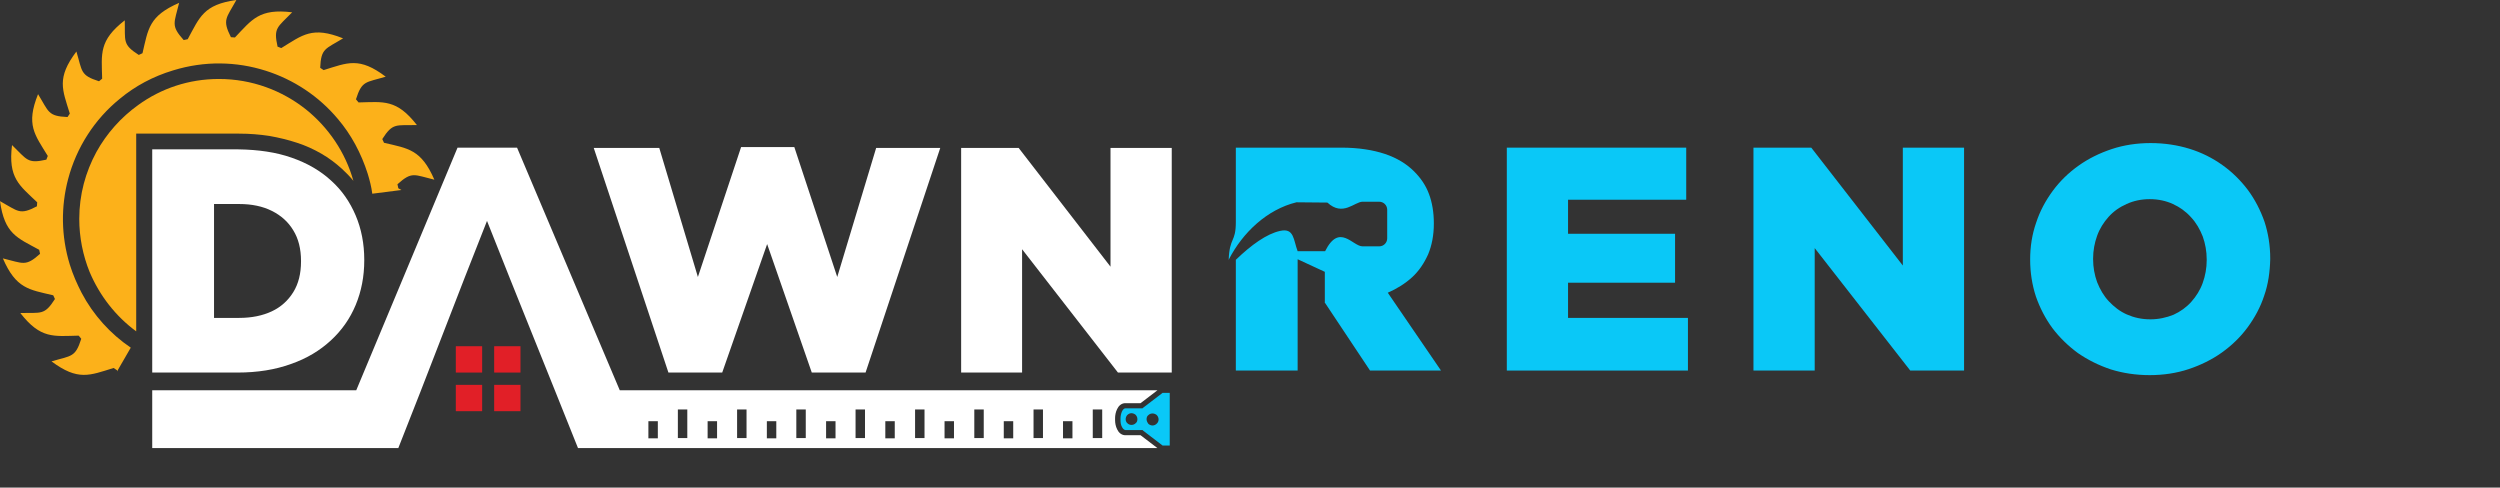
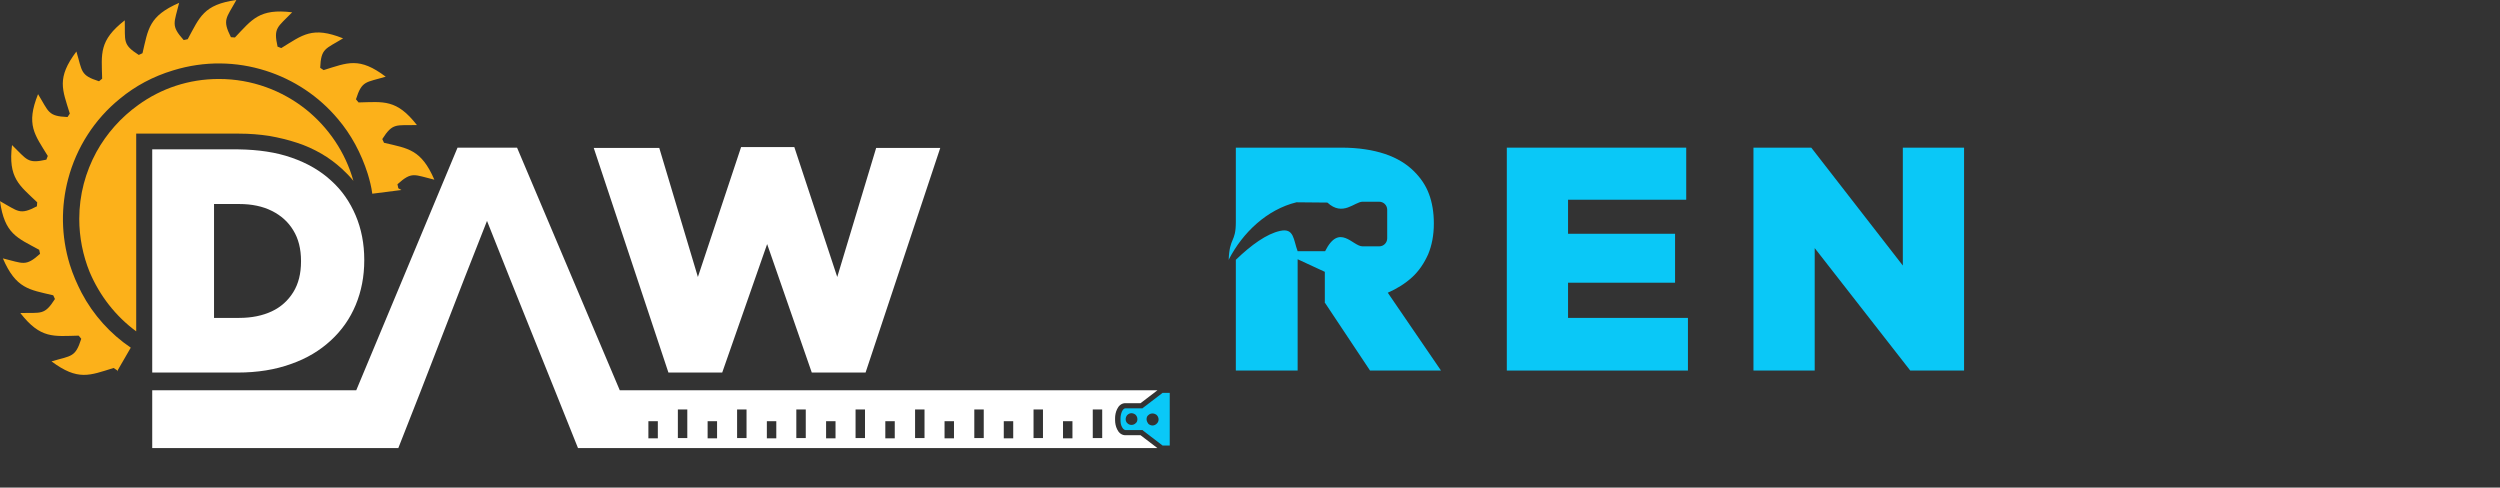
<svg xmlns="http://www.w3.org/2000/svg" version="1.1" id="Layer_1" x="0px" y="0px" viewBox="0 0 873.7 170.4" style="enable-background:new 0 0 873.7 170.4;" xml:space="preserve">
  <rect x="0" y="0" width="873.7" height="170.4" fill="#333333" stroke="none" />
  <style type="text/css">
	.st0{fill-rule:evenodd;clip-rule:evenodd;fill:#FCB11A;}
	.st1{fill-rule:evenodd;clip-rule:evenodd;fill:#E11F27;}
	.st2{fill:#FFFFFF;}
	.st3{fill-rule:evenodd;clip-rule:evenodd;fill:#FFFFFF;}
	.st4{fill:#0AC8F7;}
</style>
  <g>
    <g>
      <path class="st0" d="M76.5,27.6c11.5,0,22.1,4,30.5,10.7c7.8,6.3,13.7,14.9,16.5,24.9c-1.2-1.5-2.6-2.9-4-4.2l0,0    c-2.2-2-4.6-3.8-7.2-5.3c-2.6-1.5-5.4-2.8-8.5-3.8v0c-3-1-6.3-1.8-9.7-2.4v0c-3.3-0.5-6.8-0.8-10.7-0.8v0H53.2h-5.6v5.6v63.5    c-7.2-5.3-12.8-12.5-16.3-20.8c-2.3-5.7-3.6-12-3.6-18.5c0-8.5,2.2-16.4,6-23.4c3.6-6.5,8.6-12.1,14.6-16.4    C56.3,30.9,66,27.6,76.5,27.6z" />
      <path class="st0" d="M62.6,1C52,5.6,51.8,10.1,49.8,18.6l-1.3,0.6c-5.8-3.7-4.7-4.8-4.9-12.1c-9.1,7.1-8.1,11.6-7.9,20.4    c-0.4,0.3-0.7,0.6-1.1,0.9c-6.6-2.1-5.8-3.4-7.9-10.4c-7,9.3-4.9,13.3-2.3,21.7l-0.8,1.2c-6.9-0.3-6.5-1.8-10.3-8    C9,43.6,12.1,47,16.7,54.5l-0.5,1.3c-6.7,1.5-6.7,0-12-5.1c-1.4,11.5,2.5,14,8.8,20c0,0.5-0.1,1-0.1,1.4C6.8,75.3,6.4,73.8,0,70.3    c1.6,11.5,6,12.8,13.7,17c0.1,0.5,0.2,0.9,0.3,1.4C8.9,93.3,8.1,92,1,90.3c4.6,10.6,9.1,10.9,17.6,12.9c0.2,0.4,0.4,0.9,0.6,1.3    c-3.7,5.8-4.8,4.7-12.1,4.9c7.1,9.1,11.6,8.1,20.4,7.9l0.9,1.1c-2.1,6.6-3.4,5.8-10.4,7.9c9.3,6.9,13.3,4.9,21.7,2.3l1.2,0.8    l0,0.4l4.8-8.3c-7.1-4.8-13.1-11.4-17.2-19.2c-1.6-3.1-3-6.3-4.1-9.8c-3.1-10.1-3.1-20.4-0.6-29.9c2.9-11,9.2-20.9,18.1-28.1    c5.3-4.4,11.6-7.8,18.6-9.9c11-3.4,22.2-3.1,32.3,0.1c9.8,3.1,18.6,8.9,25.3,16.9c4.6,5.4,8.1,11.9,10.4,19.1    c0.7,2.3,1.3,4.6,1.6,7l10.2-1.3l-1.1-0.6c-0.1-0.5-0.2-0.9-0.3-1.4c5.1-4.6,5.8-3.3,12.9-1.6c-4.6-10.6-9.1-10.9-17.6-12.9    l-0.6-1.3c3.7-5.8,4.8-4.7,12.1-4.9c-7.1-9.1-11.6-8.1-20.4-7.9l-0.9-1.1c2.1-6.6,3.4-5.8,10.4-7.9c-9.3-7-13.3-4.9-21.7-2.3    l-1.2-0.8c0.3-6.9,1.8-6.5,8-10.3c-10.8-4.3-14.1-1.2-21.6,3.4l-1.3-0.5c-1.5-6.7,0-6.7,5.1-12c-11.5-1.4-14,2.5-20,8.8    c-0.5,0-0.9-0.1-1.4-0.1C77.6,6.8,79.1,6.4,82.6,0c-11.5,1.6-12.8,6-17,13.7c-0.5,0.1-0.9,0.2-1.4,0.3C59.6,8.9,60.9,8.1,62.6,1z" />
    </g>
-     <path class="st1" d="M181.9,134.5h-9.2v9.2h9.2V134.5L181.9,134.5z M168.5,121h-9.2v9.2h9.2V121L168.5,121z M181.9,121h-9.2v9.2   h9.2V121L181.9,121z M168.5,134.5h-9.2v9.2h9.2V134.5z" />
    <g>
-       <polygon class="st2" points="335.9,130.2 357.2,130.2 357.2,87.1 390.7,130.2 409.5,130.2 409.5,51.7 388.1,51.7 388.1,93.2     356,51.7 335.9,51.7   " />
      <polygon class="st2" points="233.6,130.2 252.4,130.2 268.1,85.3 283.7,130.2 302.5,130.2 328.6,51.7 306.2,51.7 292.6,96.8     277.6,51.4 259,51.4 243.9,96.8 230.4,51.7 207.5,51.7   " />
-       <path class="st2" d="M53.2,130.2H83c7,0,13.2-1,18.7-3c5.5-1.9,10.1-4.7,13.9-8.2c3.8-3.5,6.7-7.6,8.7-12.4c2-4.8,3-10,3-15.6    v-0.2c0-5.6-1-10.8-3-15.5c-2-4.7-4.8-8.8-8.6-12.2c-3.7-3.4-8.3-6.1-13.8-8c-5.4-1.9-11.6-2.8-18.6-2.9H53.2V130.2L53.2,130.2z     M83.6,71.3c4.4,0,8.2,0.8,11.4,2.4c3.2,1.6,5.7,3.8,7.5,6.8c1.8,2.9,2.7,6.5,2.7,10.7v0.2c0,4.2-0.9,7.8-2.7,10.7    c-1.8,2.9-4.3,5.2-7.5,6.7c-3.2,1.5-7,2.3-11.4,2.3h-8.8V71.3H83.6z" />
+       <path class="st2" d="M53.2,130.2H83c7,0,13.2-1,18.7-3c5.5-1.9,10.1-4.7,13.9-8.2c3.8-3.5,6.7-7.6,8.7-12.4c2-4.8,3-10,3-15.6    v-0.2c0-5.6-1-10.8-3-15.5c-2-4.7-4.8-8.8-8.6-12.2c-3.7-3.4-8.3-6.1-13.8-8c-5.4-1.9-11.6-2.8-18.6-2.9H53.2V130.2L53.2,130.2z     M83.6,71.3c4.4,0,8.2,0.8,11.4,2.4c3.2,1.6,5.7,3.8,7.5,6.8c1.8,2.9,2.7,6.5,2.7,10.7v0.2c0,4.2-0.9,7.8-2.7,10.7    c-1.8,2.9-4.3,5.2-7.5,6.7c-3.2,1.5-7,2.3-11.4,2.3h-8.8V71.3z" />
      <path class="st3" d="M216.6,136.4h187.9l-5.9,4.5h-5.3l0,0l-0.2,0h0c-1.3,0.1-2.2,1-2.7,2.1c-0.5,1-0.7,2.2-0.7,3.1l0,0l0,0.4    l0,0.4l0,0c0,0.9,0.2,2.1,0.7,3.1c0.5,1.1,1.4,2,2.7,2.1h0l0.2,0l0,0h5.3l5.9,4.5H225.1h-21.4H202c-10.6-26.6-21.1-52.3-31.8-79.4    c-10.5,26.4-20.5,53-31,79.4h-1.8H116H53.2v-20.2h71.3c11.8-28.1,23.4-56.2,35.4-84.8h20.8L216.6,136.4L216.6,136.4z M340.5,143.1    v10h3.3v-10H340.5L340.5,143.1z M361.2,143.1v10h3.3v-10H361.2L361.2,143.1z M381.9,143.1v10h3.3v-10H381.9L381.9,143.1z     M299,143.1v10h3.3v-10H299L299,143.1z M319.8,143.1v10h3.3v-10H319.8L319.8,143.1z M257.6,143.1v10h3.3v-10H257.6L257.6,143.1z     M278.3,143.1v10h3.3v-10H278.3L278.3,143.1z M236.9,143.1v10h3.3v-10H236.9L236.9,143.1z M350.8,147.2v6h3.3v-6H350.8    L350.8,147.2z M371.5,147.2v6h3.3v-6H371.5L371.5,147.2z M309.4,147.2v6h3.3v-6H309.4L309.4,147.2z M330.1,147.2v6h3.3v-6H330.1    L330.1,147.2z M268,147.2v6h3.3v-6H268L268,147.2z M288.7,147.2v6h3.3v-6H288.7L288.7,147.2z M226.6,147.2v6h3.3v-6H226.6    L226.6,147.2z M247.3,147.2v6h3.3v-6H247.3z" />
    </g>
    <path class="st4" d="M406.3,137.3l-6.8,5.2l-0.2,0.2h-0.3h-5.6v0l-0.1,0v0c-0.5,0-0.9,0.5-1.2,1.1c-0.3,0.7-0.5,1.6-0.5,2.3h0   l0,0.4v0v0l0,0.4h0c0,0.7,0.1,1.6,0.5,2.3c0.3,0.6,0.7,1,1.2,1.1v0l0.1,0v0h5.6h0.3l0.2,0.2l6.8,5.2h2.5c0-3.1,0-6.1,0-9.2   s0-6.1,0-9.2L406.3,137.3L406.3,137.3z M393.4,146.5c0-0.5,0.2-1,0.5-1.4c0.4-0.4,0.9-0.7,1.5-0.7c0.5,0,1,0.2,1.4,0.5   c0.4,0.4,0.7,0.9,0.7,1.6c0,0.6-0.2,1.1-0.6,1.4c-0.4,0.4-0.9,0.6-1.5,0.6c-0.5,0-1-0.2-1.3-0.5   C393.7,147.7,393.4,147.2,393.4,146.5L393.4,146.5z M400.7,146.5c0-0.6,0.2-1.1,0.6-1.4c0.4-0.4,0.9-0.6,1.5-0.6   c0.5,0,1,0.2,1.4,0.5c0.4,0.4,0.7,0.9,0.7,1.6c0,0.5-0.2,1-0.5,1.3c-0.4,0.5-1,0.8-1.6,0.8c-0.5,0-1-0.2-1.4-0.5   C401,147.7,400.7,147.1,400.7,146.5z" />
    <g>
-       <path class="st4" d="M751.3,131.1c4.8,0,9.4-0.7,13.6-2.1c4.2-1.4,8.1-3.3,11.6-5.8c3.5-2.5,6.5-5.4,9-8.8    c2.5-3.4,4.5-7.1,5.8-11.1c1.4-4,2-8.3,2.1-12.8v-0.2c0-4.5-0.7-8.8-2-12.8c-1.4-4-3.3-7.7-5.8-11.1c-2.5-3.3-5.5-6.3-8.9-8.7    c-3.5-2.5-7.3-4.4-11.5-5.7c-4.2-1.3-8.8-2-13.6-2c-4.8,0-9.4,0.7-13.6,2.1c-4.2,1.4-8.1,3.3-11.6,5.8c-3.5,2.5-6.5,5.4-9,8.8    c-2.5,3.4-4.5,7.1-5.8,11.1c-1.4,4-2.1,8.3-2.1,12.8v0.2c0,4.5,0.7,8.8,2,12.8c1.4,4,3.3,7.7,5.8,11.1c2.5,3.3,5.5,6.2,8.9,8.7    c3.5,2.4,7.3,4.3,11.5,5.7C741.9,130.4,746.4,131.1,751.3,131.1L751.3,131.1z M751.5,111.6c-3,0-5.7-0.6-8.2-1.7    c-2.5-1.1-4.5-2.7-6.3-4.6c-1.8-1.9-3.1-4.2-4.1-6.7c-0.9-2.5-1.4-5.2-1.4-8v-0.2c0-2.8,0.5-5.5,1.4-8c0.9-2.5,2.3-4.7,4-6.6    c1.7-1.9,3.8-3.4,6.3-4.5c2.4-1.1,5.1-1.7,8.1-1.7c3,0,5.7,0.6,8.1,1.7c2.4,1.1,4.5,2.6,6.3,4.6c1.8,1.9,3.1,4.2,4.1,6.7    c0.9,2.5,1.4,5.2,1.4,8.1v0.2c0,2.8-0.5,5.5-1.4,8c-0.9,2.5-2.3,4.7-4,6.6c-1.7,1.9-3.8,3.4-6.2,4.5    C757.1,111,754.4,111.6,751.5,111.6z" />
      <polygon class="st4" points="526.6,129.5 589.9,129.5 589.9,111.1 548,111.1 548,98.8 585.4,98.8 585.4,81.7 548,81.7 548,69.8     589.3,69.8 589.3,51.6 526.6,51.6   " />
      <polygon class="st4" points="612.8,129.5 634.2,129.5 634.2,86.7 667.6,129.5 686.4,129.5 686.4,51.6 665,51.6 665,92.8 633,51.6     612.8,51.6   " />
      <path class="st4" d="M431.9,129.5h21.6v-23.6V90.6l9.5,4.4v10.9h0.1l15.7,23.6h24.8l-18.6-27.2c3.2-1.4,6.1-3.2,8.5-5.4    c2.4-2.2,4.2-4.9,5.6-8c1.3-3.1,2-6.7,2-10.7v-0.2c0-3.8-0.6-7.3-1.7-10.2c-1.1-3-2.9-5.6-5.2-7.9c-2.6-2.6-6-4.7-10.2-6.1    c-4.2-1.4-9.3-2.2-15.2-2.2h-36.9v26c0,7.3-2.2,5.1-2.5,13.3c0-0.1,0.1-0.2,0.1-0.3c4.8-9.3,13.3-17.4,23.6-19.9l10.8,0.1    c5.4,5,9.5-0.3,12.3-0.3h5.8c1.5,0,2.8,1.2,2.8,2.8v10c0,1.5-1.2,2.8-2.8,2.8h-5.8c-3.5,0-8.1-8.3-13.1,1.7h-9.6    c-1.5-4-1.2-8.2-6.1-7.1c-4.7,1-10.1,4.9-15.5,10.1L431.9,129.5L431.9,129.5z" />
    </g>
  </g>
</svg>